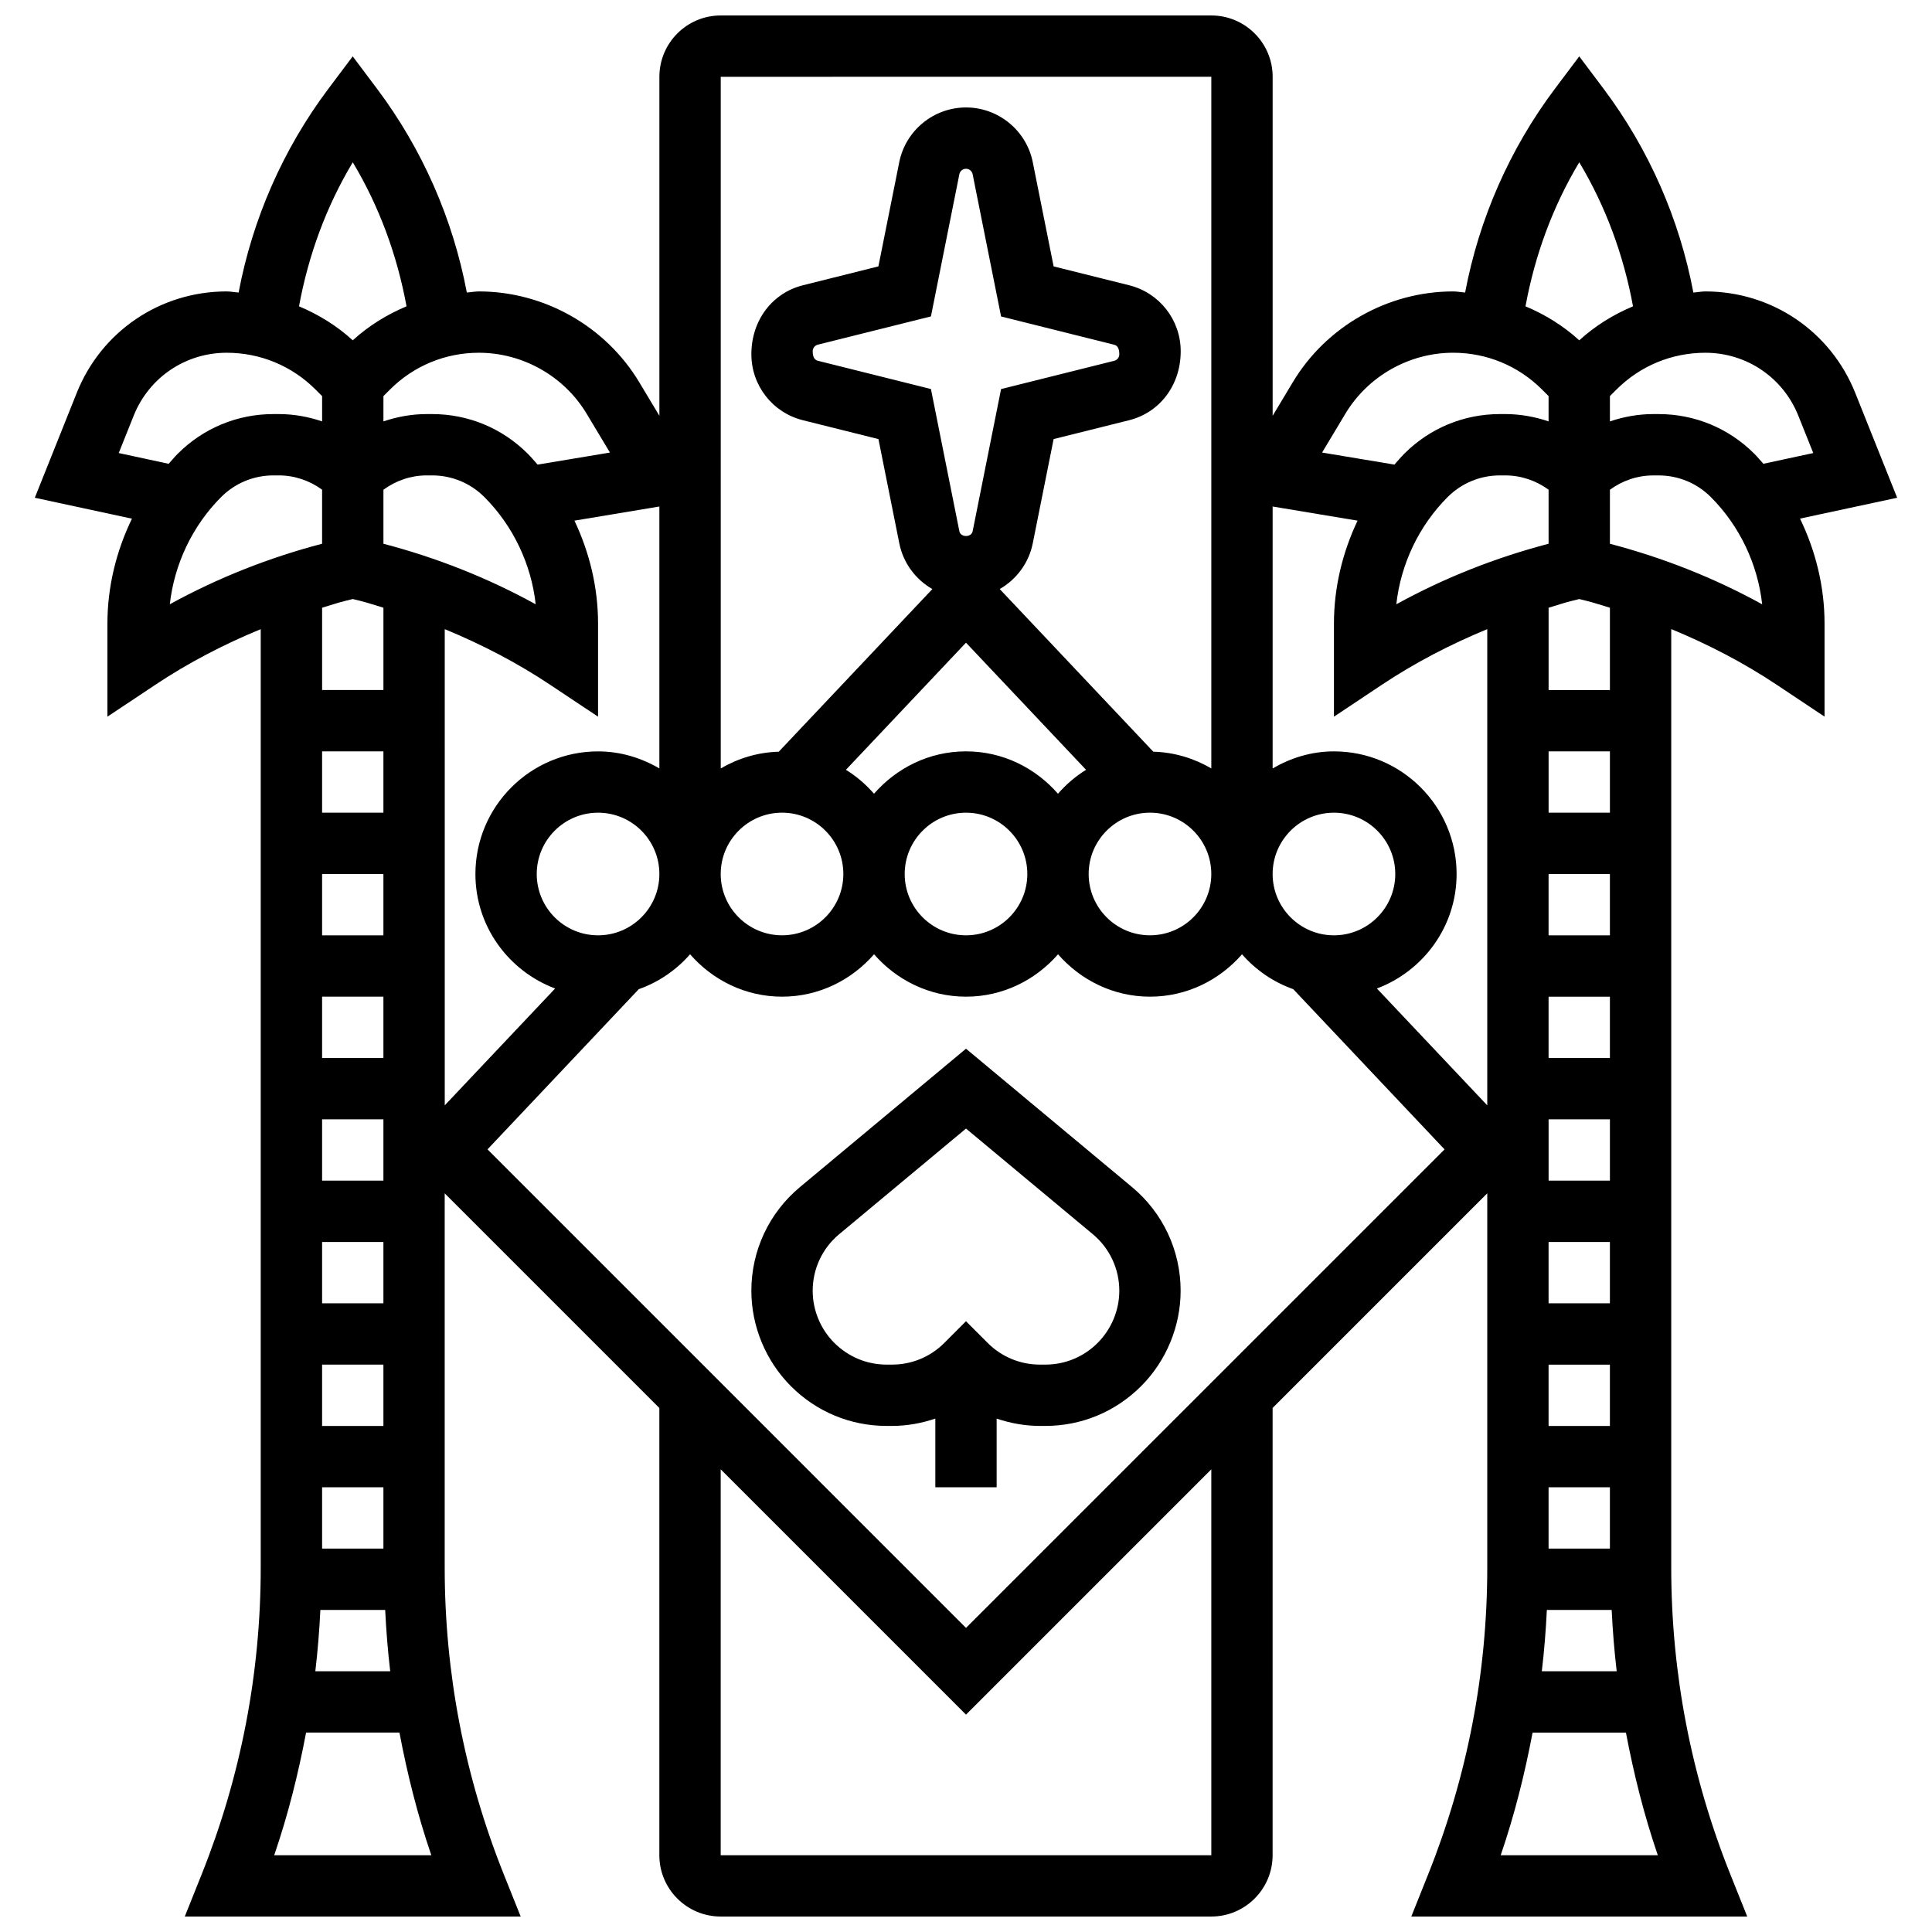
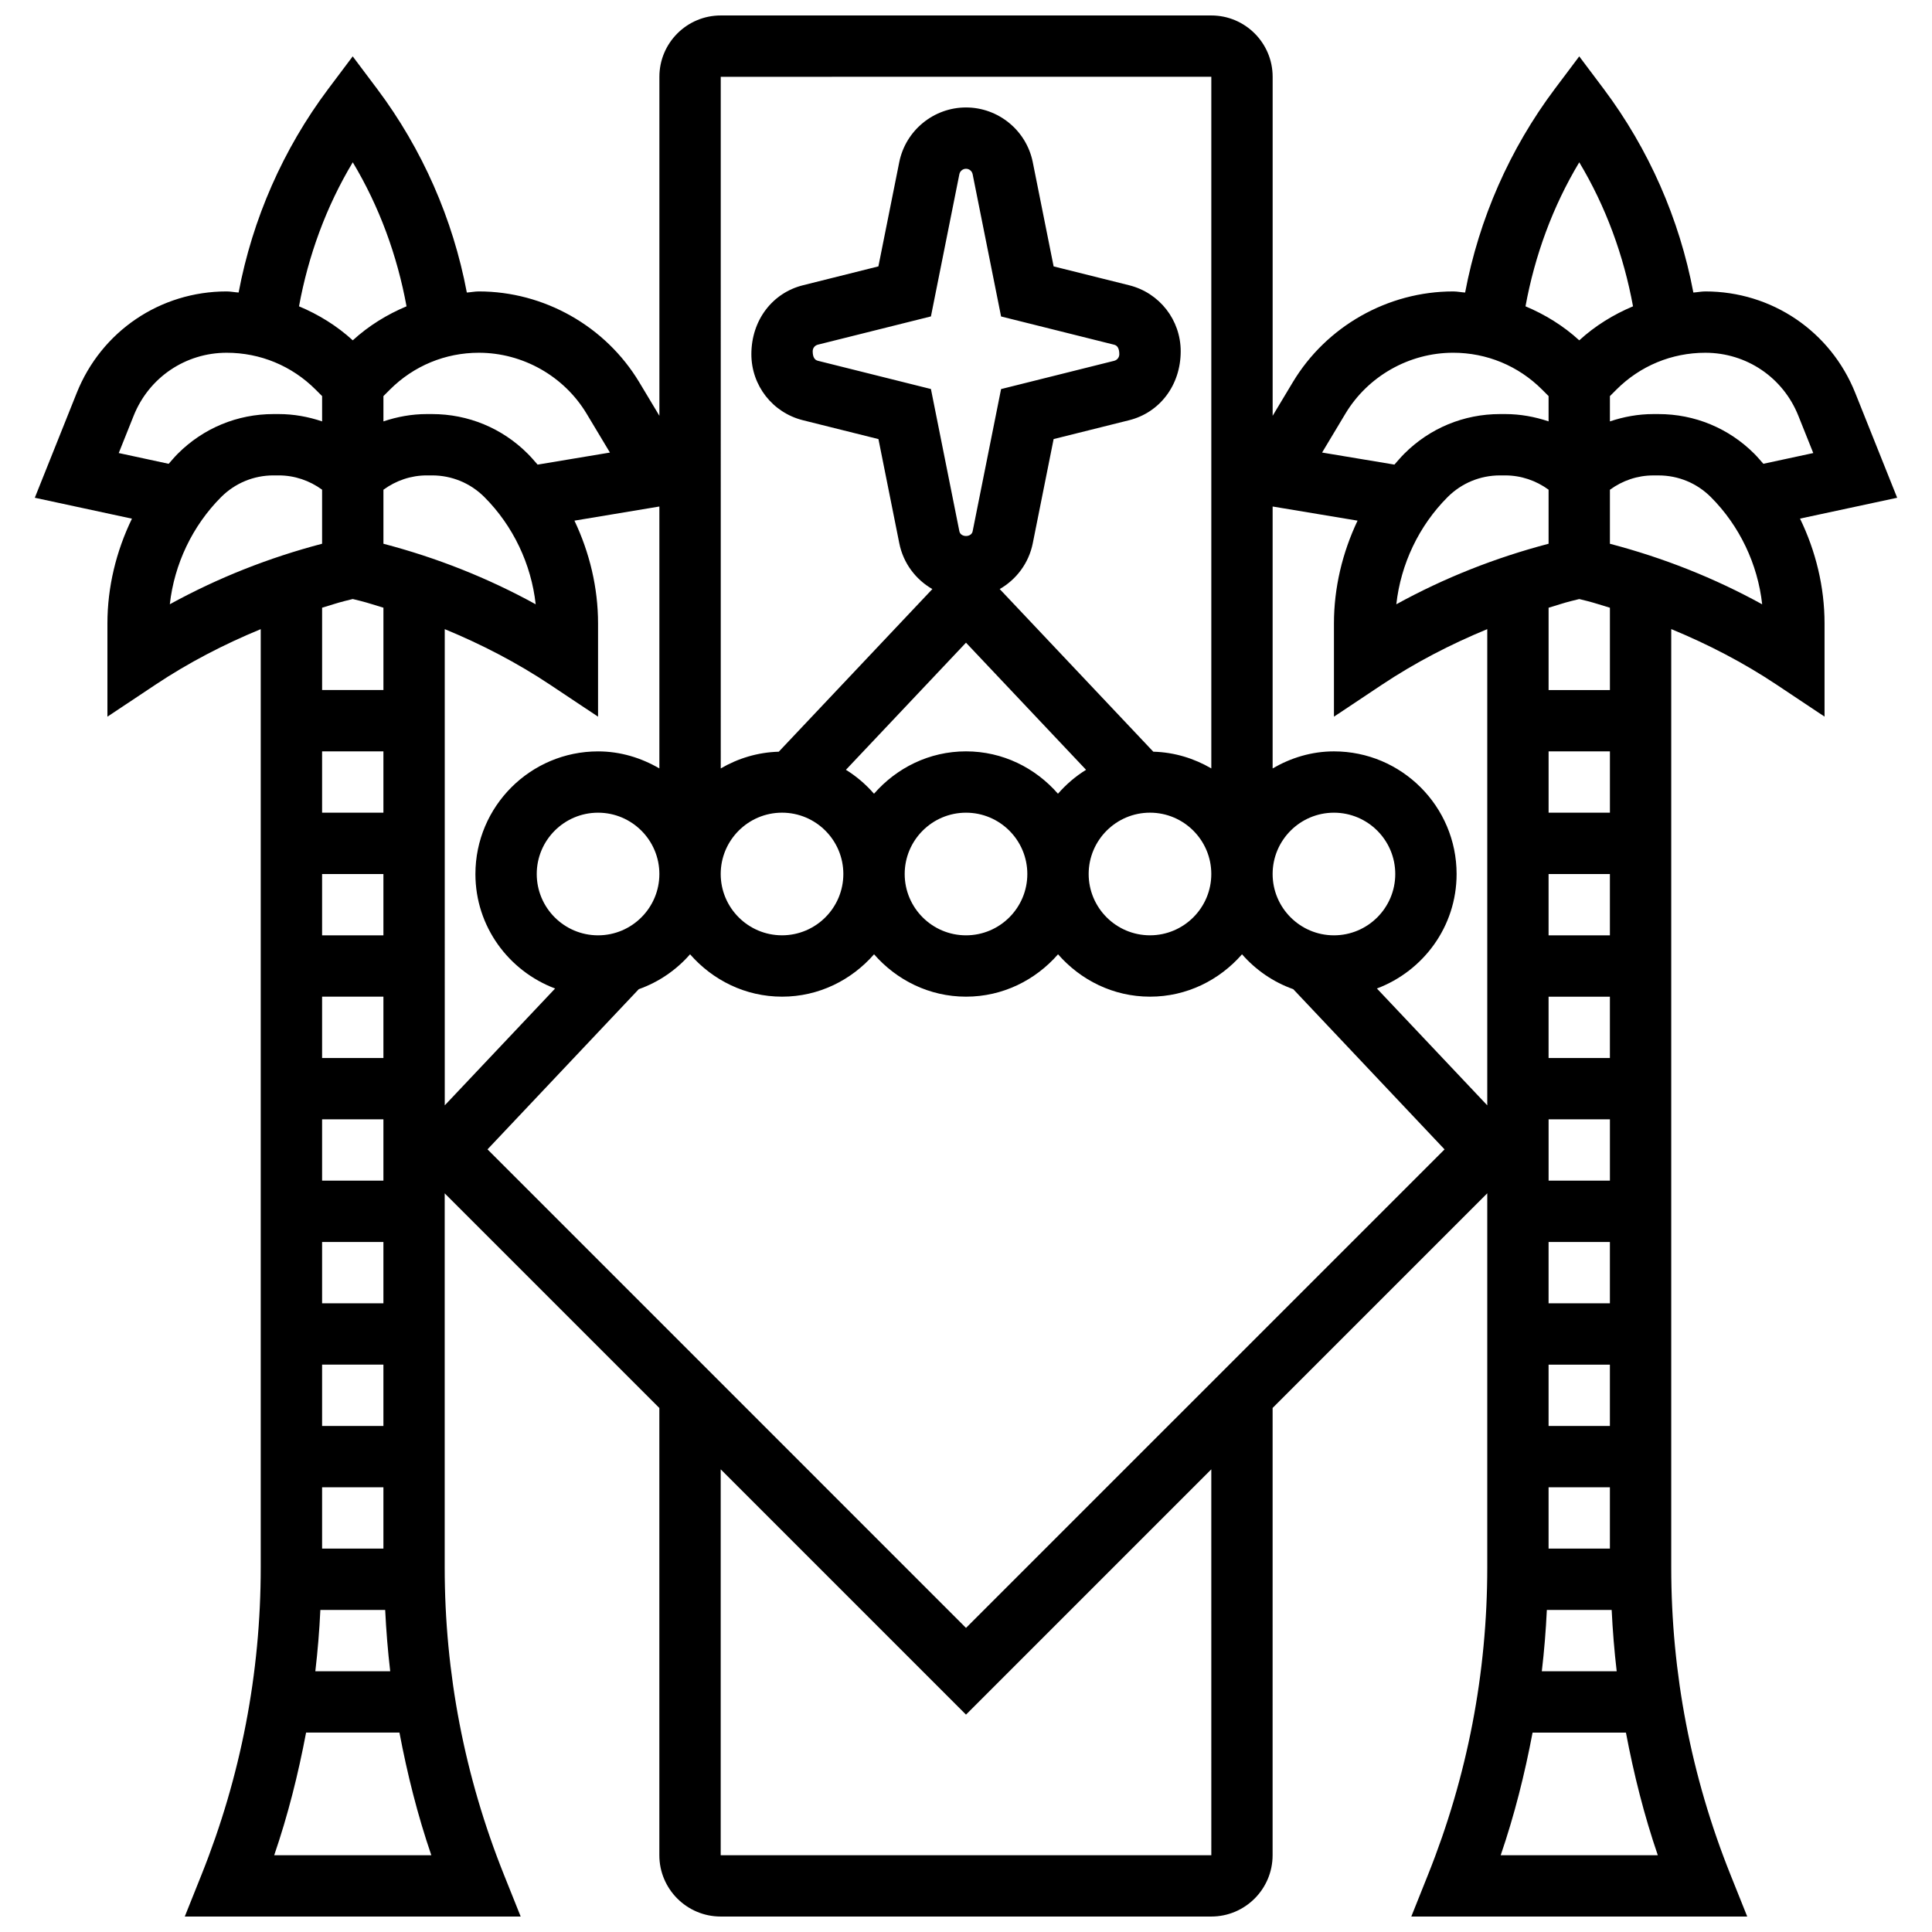
<svg xmlns="http://www.w3.org/2000/svg" width="800px" height="800px" version="1.1" viewBox="144 144 512 512">
  <defs>
    <clipPath id="a">
      <path d="m153 148.09h494v503.81h-494z" />
    </clipPath>
  </defs>
-   <path d="m400 421.92-44.027 36.688c-8.176 6.816-12.855 16.82-12.855 27.457 0 9.41 3.82 18.625 10.508 25.312 6.777 6.777 15.789 10.508 25.359 10.508h1.398c3.973 0 7.824-0.707 11.488-1.941v18.195h16.25v-18.195c3.668 1.234 7.519 1.941 11.492 1.941h1.398c9.582 0 18.586-3.731 25.402-10.547 6.648-6.648 10.465-15.863 10.465-25.273 0-10.637-4.68-20.641-12.863-27.465zm34.883 77.969c-3.703 3.707-8.629 5.746-13.871 5.746h-1.398c-5.242 0-10.164-2.039-13.871-5.746l-5.746-5.746-5.746 5.746c-3.703 3.707-8.625 5.746-13.867 5.746h-1.398c-5.242 0-10.164-2.039-13.91-5.785-3.625-3.625-5.703-8.645-5.703-13.781 0-5.801 2.551-11.262 7.004-14.977l33.625-28.012 33.617 28.004c4.461 3.723 7.012 9.184 7.012 14.984 0 5.133-2.082 10.156-5.746 13.82z" />
  <g clip-path="url(#a)">
    <path d="m646.77 275.91-11.109-27.781c-6.535-16.344-22.129-26.898-39.727-26.898-1.082 0-2.113 0.227-3.176 0.293-3.68-19.512-11.809-38.012-23.742-53.934l-6.5-8.652-6.5 8.652c-11.938 15.918-20.055 34.422-23.742 53.934-1.059-0.066-2.098-0.293-3.168-0.293-17.309 0-33.602 9.223-42.5 24.062l-5.34 8.898v-89.844c0-8.965-7.289-16.25-16.25-16.25h-130.02c-8.965 0-16.25 7.289-16.25 16.25v89.84l-5.34-8.898c-8.918-14.836-25.207-24.059-42.516-24.059-1.082 0-2.113 0.227-3.176 0.293-3.68-19.512-11.809-38.012-23.742-53.934l-6.5-8.652-6.5 8.652c-11.934 15.922-20.055 34.422-23.734 53.934-1.062-0.066-2.106-0.293-3.176-0.293-17.602 0-33.195 10.555-39.727 26.898l-11.109 27.781 25.742 5.543c-4.176 8.613-6.5 18.121-6.5 27.773v24.703l12.637-8.418c8.848-5.898 18.242-10.758 27.992-14.781v248.67c0 27.992-5.266 55.371-15.676 81.375l-4.453 11.129h89.02l-4.461-11.141c-10.402-25.996-15.676-53.371-15.676-81.375v-99.141l56.883 56.883v118.52c0 8.965 7.289 16.25 16.25 16.25h130.02c8.965 0 16.25-7.289 16.25-16.25l0.004-118.53 56.883-56.883v99.145c0 27.992-5.266 55.371-15.676 81.375l-4.453 11.141h89.02l-4.461-11.141c-10.402-25.996-15.676-53.371-15.676-81.375v-248.67c9.75 4.023 19.145 8.883 27.992 14.781l12.637 8.418v-24.703c0-9.652-2.324-19.16-6.5-27.773zm-26.199-21.754 3.965 9.906-13.223 2.844c-0.797-0.895-1.566-1.82-2.414-2.672-6.781-6.769-15.785-10.5-25.367-10.5h-1.398c-3.973 0-7.824 0.707-11.488 1.941v-6.703l1.73-1.73c6.289-6.289 14.668-9.758 23.559-9.758 10.91 0 20.59 6.547 24.637 16.672zm-66.18 121.47h16.25v16.25h-16.25zm0 32.504h16.25v16.25h-16.25zm16.254 32.504v16.25h-16.25v-16.25zm-16.254 32.504h16.25v16.25h-16.25zm0 32.504h16.25v16.25h-16.25zm0 32.504h16.25v16.25h-16.25zm-0.461 32.504h17.18c0.262 5.445 0.699 10.863 1.332 16.25h-19.844c0.633-5.387 1.078-10.805 1.332-16.25zm16.715-211.28h-16.25v-16.25h16.25zm-56.605-55.23c1.18-10.652 5.981-20.793 13.594-28.41 3.707-3.703 8.637-5.742 13.871-5.742h1.398c4.191 0 8.16 1.363 11.488 3.785v14.324c-14.098 3.699-27.629 9.039-40.352 16.043zm48.48-117.13c7.035 11.727 11.773 24.695 14.246 38.168-5.168 2.168-10.012 5.137-14.246 9.012-4.234-3.875-9.078-6.844-14.246-9.012 2.469-13.473 7.207-26.441 14.246-38.168zm-61.988 66.641c5.981-9.98 16.934-16.172 28.57-16.172 8.898 0 17.27 3.469 23.559 9.758l1.73 1.73v6.703c-3.656-1.23-7.516-1.938-11.488-1.938h-1.398c-9.582 0-18.586 3.731-25.359 10.508-0.918 0.918-1.746 1.91-2.609 2.883l-19.168-3.195zm-19.273 121.97c0-8.965 7.289-16.25 16.25-16.25 8.965 0 16.25 7.289 16.25 16.25 0 8.965-7.289 16.25-16.25 16.25-8.961 0-16.25-7.289-16.25-16.25zm-81.258-32.504c-9.758 0-18.414 4.402-24.379 11.23-2.16-2.469-4.641-4.617-7.445-6.34l31.82-33.691 31.82 33.691c-2.805 1.73-5.281 3.867-7.445 6.34-5.961-6.828-14.613-11.23-24.371-11.23zm16.25 32.504c0 8.965-7.289 16.25-16.25 16.25-8.965 0-16.25-7.289-16.25-16.25 0-8.965 7.289-16.25 16.25-16.25 8.961-0.004 16.25 7.285 16.25 16.25zm-113.76 16.25c-8.965 0-16.25-7.289-16.25-16.25 0-8.965 7.289-16.25 16.25-16.25 8.965 0 16.25 7.289 16.25 16.25 0 8.961-7.289 16.25-16.25 16.25zm48.754-32.504c8.965 0 16.25 7.289 16.25 16.25 0 8.965-7.289 16.25-16.25 16.25-8.965 0-16.25-7.289-16.25-16.25 0-8.961 7.297-16.25 16.25-16.25zm47-74.57-7.539-37.703-29.984-7.492c-0.797-0.203-1.348-0.91-1.348-2.519 0-0.828 0.551-1.527 1.348-1.738l29.984-7.492 7.539-37.703c0.172-0.824 0.91-1.426 1.758-1.426 0.844 0 1.586 0.602 1.754 1.438l7.539 37.703 29.984 7.492c0.797 0.203 1.348 0.91 1.348 2.519 0 0.828-0.551 1.527-1.348 1.738l-29.984 7.492-7.539 37.703c-0.332 1.652-3.176 1.652-3.512-0.012zm50.512 74.57c8.965 0 16.25 7.289 16.25 16.25 0 8.965-7.289 16.25-16.25 16.25-8.965 0-16.25-7.289-16.25-16.25 0-8.961 7.297-16.25 16.25-16.25zm16.254-195.02v183.29c-4.559-2.656-9.766-4.281-15.375-4.43l-40.703-43.102c4.414-2.527 7.711-6.875 8.762-12.125l5.527-27.621 20.008-4.996c8.043-2.008 13.668-9.207 13.668-18.273 0-8.297-5.613-15.488-13.668-17.496l-20.008-4.996-5.527-27.621c-1.684-8.406-9.121-14.5-17.691-14.5-8.574 0-16.008 6.094-17.691 14.496l-5.527 27.621-19.996 5.004c-8.043 2.008-13.668 9.207-13.668 18.273 0 8.297 5.613 15.488 13.668 17.496l20.008 4.996 5.527 27.621c1.047 5.25 4.348 9.598 8.762 12.125l-40.703 43.102c-5.606 0.156-10.816 1.77-15.375 4.43l-0.004-183.29zm-165.54 89.305 6.168 10.281-19.168 3.195c-0.852-0.977-1.691-1.965-2.609-2.883-6.777-6.781-15.781-10.512-25.363-10.512h-1.398c-3.973 0-7.824 0.707-11.488 1.941v-6.703l1.73-1.73c6.289-6.289 14.668-9.758 23.559-9.758 11.637 0 22.59 6.199 28.57 16.168zm-70.113 89.469h16.25v16.25h-16.25zm0 32.504h16.25v16.25h-16.25zm0 32.504h16.25v16.25h-16.25zm0 65.008h16.25v16.25h-16.25zm0 32.504h16.25v16.25h-16.25zm0 32.504h16.25v16.25h-16.25zm-0.461 32.504h17.18c0.262 5.445 0.699 10.863 1.332 16.25h-19.844c0.633-5.387 1.078-10.805 1.332-16.25zm0.461-113.77v-16.25h16.25v16.25zm16.254-168.78v-14.316c3.332-2.434 7.297-3.797 11.488-3.797h1.398c5.242 0 10.164 2.039 13.871 5.746 7.613 7.621 12.418 17.762 13.594 28.41-12.723-7.008-26.254-12.348-40.352-16.043zm-8.125-101.09c7.035 11.727 11.773 24.695 14.246 38.168-5.168 2.168-10.012 5.137-14.246 9.012-4.234-3.875-9.078-6.844-14.246-9.012 2.469-13.473 7.207-26.441 14.246-38.168zm-62.02 77.051 3.965-9.914c4.055-10.117 13.727-16.664 24.641-16.664 8.898 0 17.27 3.469 23.559 9.758l1.73 1.73v6.703c-3.66-1.234-7.519-1.941-11.492-1.941h-1.398c-9.582 0-18.586 3.731-25.359 10.508-0.852 0.852-1.617 1.781-2.414 2.672zm27.133 11.668c3.707-3.703 8.641-5.742 13.871-5.742h1.398c4.191 0 8.16 1.363 11.488 3.785v14.324c-14.105 3.699-27.629 9.043-40.355 16.039 1.184-10.641 5.992-20.781 13.598-28.406zm32.781 27.539 2.106-0.52 2.113 0.52c2.031 0.512 4.008 1.195 6.012 1.781v21.816h-16.25v-21.816c2.012-0.586 3.988-1.277 6.019-1.781zm-18.715 332.39c3.648-10.645 6.371-21.508 8.449-32.504h24.742c2.082 10.996 4.801 21.859 8.449 32.504zm45.195-324.93c9.75 4.023 19.145 8.883 27.992 14.781l12.637 8.418v-24.703c0-9.457-2.234-18.77-6.258-27.246l22.508-3.746v69.41c-4.797-2.793-10.301-4.516-16.246-4.516-17.926 0-32.504 14.578-32.504 32.504 0 13.902 8.816 25.703 21.121 30.336l-29.246 30.961zm203.15 324.93h-130.02v-102.27l65.008 65.008 65.008-65.008zm-65.008-60.246-126.81-126.82 40.086-42.449c5.312-1.887 9.953-5.086 13.594-9.246 5.965 6.824 14.617 11.23 24.379 11.23 9.758 0 18.414-4.402 24.379-11.23 5.965 6.824 14.617 11.23 24.379 11.23 9.758 0 18.414-4.402 24.379-11.23 5.965 6.824 14.617 11.23 24.379 11.23 9.758 0 18.414-4.402 24.379-11.23 3.641 4.16 8.273 7.363 13.578 9.246l40.094 42.457zm108.89-169.45c12.301-4.633 21.121-16.43 21.121-30.336 0-17.926-14.578-32.504-32.504-32.504-5.949 0-11.449 1.723-16.25 4.519v-69.41l22.508 3.746c-4.023 8.477-6.258 17.789-6.258 27.246v24.703l12.637-8.418c8.848-5.898 18.242-10.758 27.992-14.781v126.2zm32.805 229.7c3.648-10.645 6.371-21.508 8.449-32.504h24.742c2.082 10.996 4.801 21.859 8.449 32.504zm28.945-308.79h-16.25v-21.816c2.008-0.586 3.981-1.277 6.019-1.781l2.106-0.52 2.113 0.52c2.031 0.512 4.008 1.195 6.012 1.781zm0-38.766v-14.316c3.332-2.434 7.297-3.797 11.488-3.797h1.398c5.242 0 10.164 2.039 13.871 5.746 7.613 7.621 12.418 17.762 13.594 28.41-12.723-7.008-26.254-12.348-40.352-16.043z" />
  </g>
</svg>